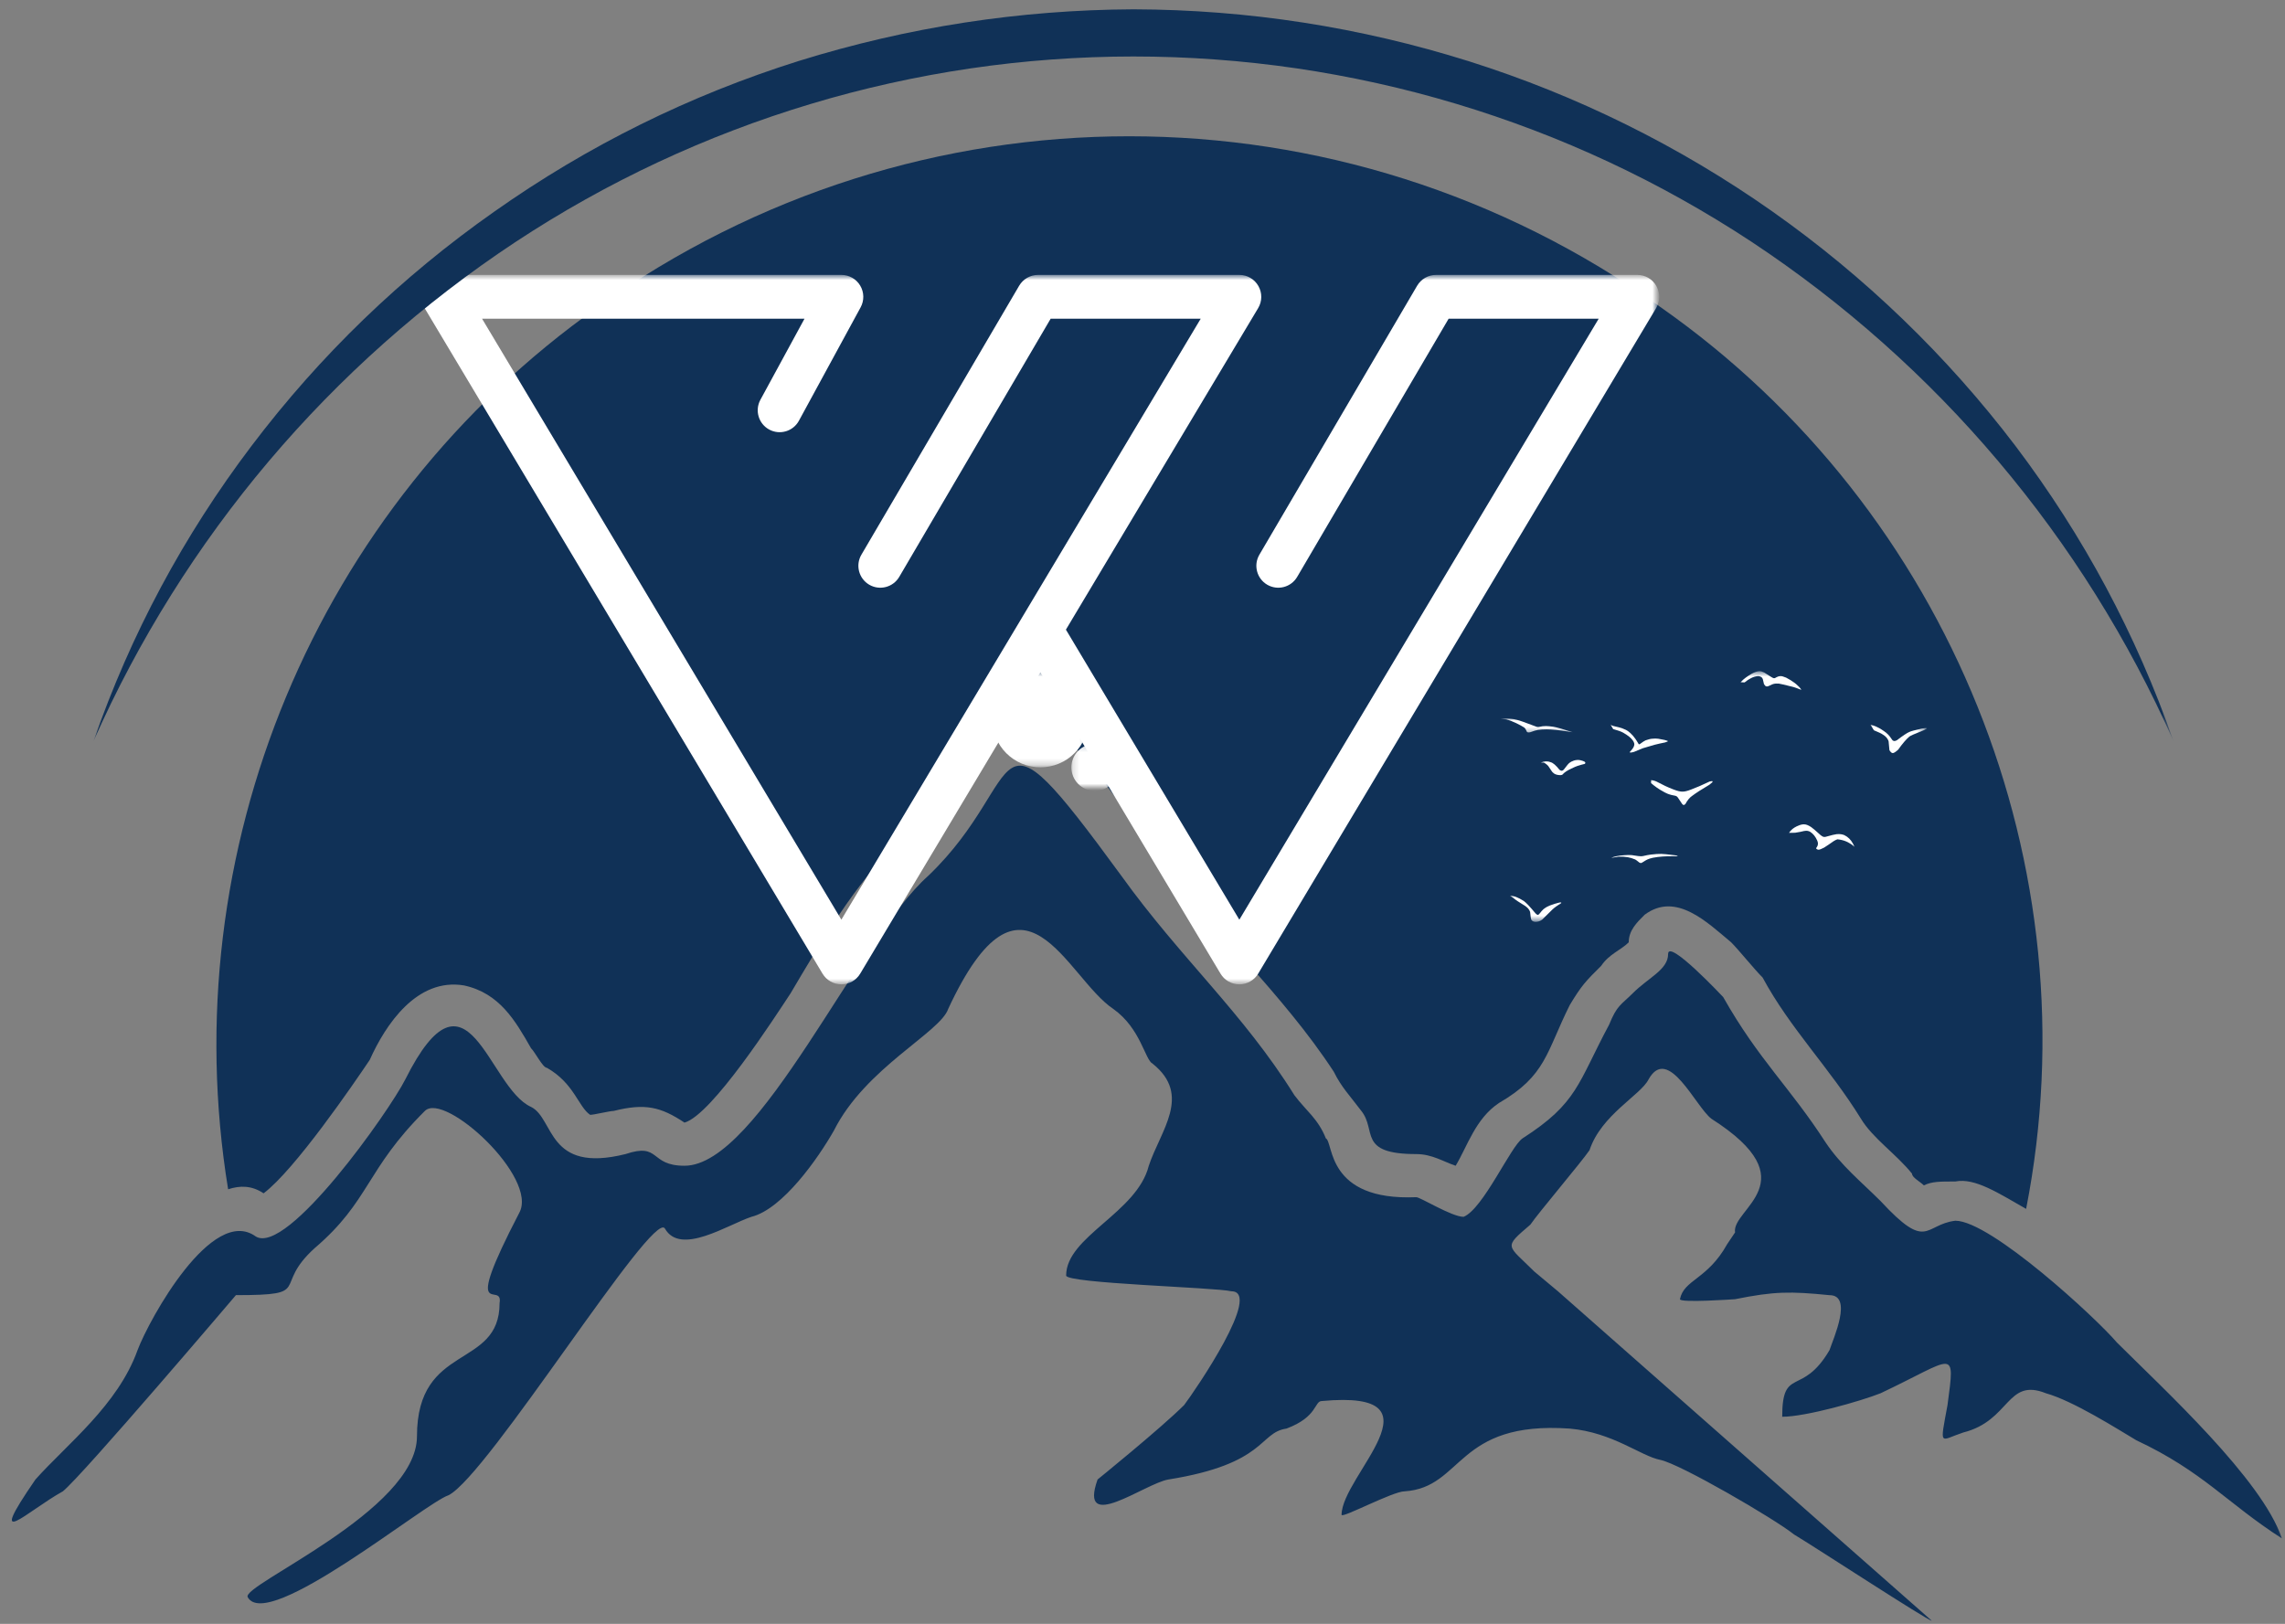
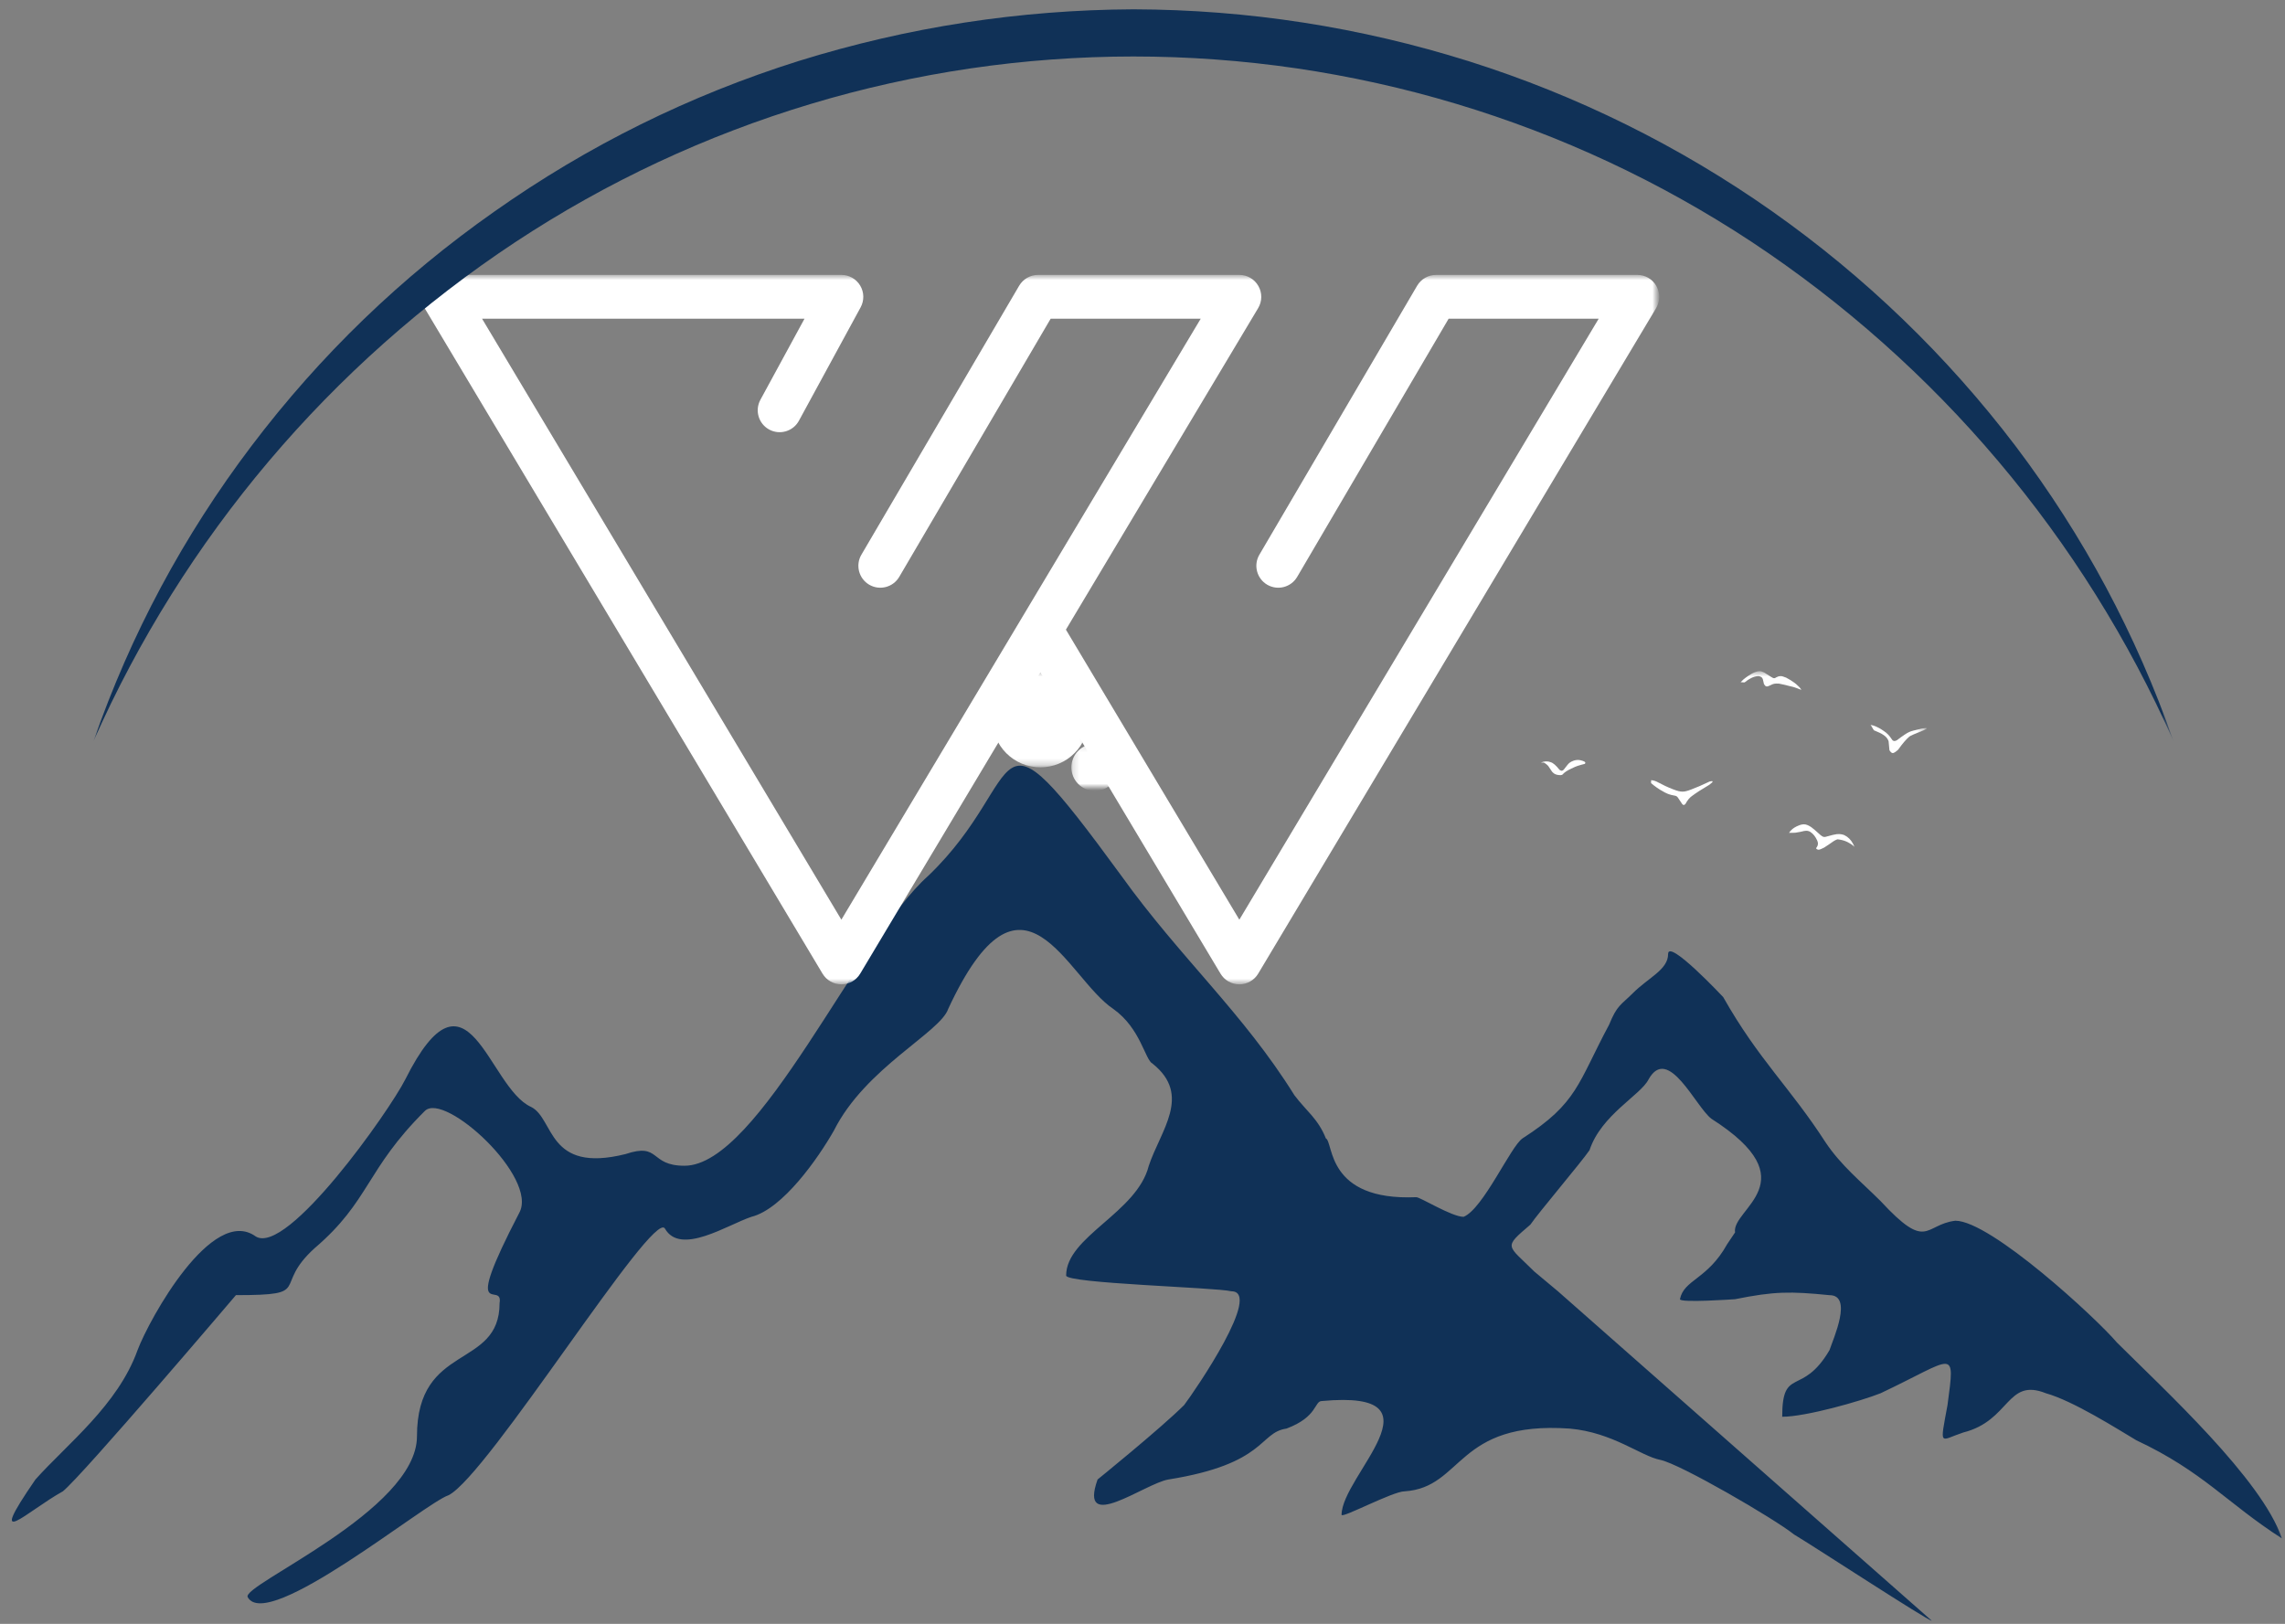
<svg xmlns="http://www.w3.org/2000/svg" viewBox="0 0 363 258" fill="none">
  <rect x="0" y="0" width="363" height="258" fill="#808080" stroke="none" />
  <mask id="mask0_12_218" style="mask-type:luminance" maskUnits="userSpaceOnUse" x="0" y="120" width="363" height="138">
    <path d="M0.667 120.667H362.885V258H0.667V120.667Z" fill="white" />
  </mask>
  <g mask="url(#mask0_12_218)">
    <path fill-rule="evenodd" clip-rule="evenodd" d="M108.74 185.214C120.609 185.214 136.24 149.073 147.49 139.125C163.734 123.536 156.24 109.193 178.125 139.125C187.495 152.187 197.484 160.922 205.63 174.005C207.51 176.505 209.391 177.745 210.625 180.859C211.885 181.479 210.625 190.828 224.995 190.208C225.635 190.208 230.63 193.328 232.51 193.328C235.625 192.068 240.005 182.099 241.88 180.859C250.635 175.245 250.635 172.13 255.63 162.797C256.891 159.682 257.51 159.682 259.391 157.802C261.885 155.302 265 154.068 265 151.568C265 149.073 273.755 158.422 273.755 158.422C279.391 168.391 284.385 172.771 290 181.479C292.5 185.214 295.635 187.714 298.755 190.828C306.25 198.922 305.63 194.568 310.625 193.948C316.26 193.948 333.125 209.531 336.266 213.266C343.76 220.74 359.385 235.062 362.5 244.417C353.75 238.802 350.016 233.823 339.38 228.828C336.266 226.974 329.391 222.594 325.016 221.359C318.76 218.859 319.375 225.714 311.885 227.594C308.125 228.833 308.125 230.089 309.385 223.24C310.625 213.885 310.625 215.745 298.755 221.359C295.641 222.599 286.885 225.094 283.125 225.094C283.125 217.005 286.266 221.979 290.641 214.505C291.26 212.646 294.38 205.776 290.641 205.776C284.385 205.156 281.891 205.156 275.635 206.417C275.635 206.417 266.88 207.036 266.88 206.417C267.5 203.297 271.255 203.297 274.375 197.682L275.635 195.807C275.016 192.068 287.505 187.714 271.875 177.745C269.38 175.865 265 165.896 261.885 171.51C260.625 174.01 254.37 177.125 252.516 182.74C251.255 184.599 244.38 192.708 243.12 194.568C238.766 198.302 239.385 197.682 243.76 202.036L247.495 205.156L306.885 257.5C306.245 257.5 288.12 245.651 285.005 243.797C281.891 241.297 266.88 232.568 263.766 231.948C260.625 231.328 256.25 227.594 249.375 226.974C231.25 225.714 232.51 236.323 223.135 236.943C221.26 236.943 213.125 241.297 213.125 240.677C213.125 234.443 230.01 220.74 210.005 222.594C208.75 222.594 209.391 225.094 204.37 226.974C199.984 227.594 201.245 232.568 185.615 235.062C181.88 235.682 171.25 243.797 174.365 235.062C174.365 235.062 184.359 226.974 188.115 223.234C189.995 220.74 200.625 205.156 195.609 205.156C193.109 204.536 169.37 203.917 169.37 202.656C169.37 196.443 180.62 192.708 182.5 185.214C184.359 179.62 189.375 174.005 183.12 169.01C181.88 168.391 181.24 163.417 176.865 160.302C169.37 155.302 162.495 134.745 150.63 160.302C149.37 164.036 137.479 169.651 132.479 179.62C130.005 183.974 124.37 192.068 119.375 193.328C115.615 194.568 108.099 199.562 105.625 195.182C103.745 192.068 77.49 234.443 71.255 237.562C67.495 238.802 42.474 259.38 39.359 253.766C38.12 251.885 66.24 240.057 66.24 228.208C66.24 213.266 79.365 217.62 79.365 207.031C79.984 203.297 73.109 210.771 82.484 192.708C85.599 187.094 70.615 173.385 67.495 176.505C58.104 185.833 58.745 190.828 49.99 198.302C43.115 204.536 49.99 205.771 37.479 205.771C37.479 205.771 13.099 234.443 9.984 236.943C4.349 240.057 -2.526 246.911 5.63 235.062C10.625 229.469 18.734 223.24 21.854 214.505C23.734 209.531 33.724 191.448 40.62 196.443C45.615 199.562 61.859 176.505 64.38 171.51C74.37 151.568 77.49 172.771 84.365 175.865C88.12 177.745 86.88 186.474 99.37 183.359C104.984 181.479 103.104 185.214 108.74 185.214Z" fill="#103157" />
  </g>
-   <path fill-rule="evenodd" clip-rule="evenodd" d="M94.99 48.776C49.99 80.542 27.49 135.365 36.24 188.953C38.12 188.333 39.995 188.333 41.875 189.594C46.87 185.833 56.224 172.13 58.74 168.391C61.24 162.797 66.234 155.302 73.729 156.568C79.365 157.802 81.859 162.156 84.359 166.536C85 167.151 86.24 169.651 86.88 169.651C91.234 172.13 91.875 175.865 93.755 177.125C94.349 177.125 96.87 176.505 97.49 176.505C102.484 175.245 104.984 175.865 108.74 178.359C113.115 177.125 123.13 161.542 125.604 157.802C130.005 150.333 136.24 139.74 142.495 134.125C146.229 131.01 148.75 127.896 151.245 123.536C153.104 120.422 155.62 116.068 160.62 115.427C164.995 114.187 169.37 117.307 172.49 120.422C176.245 125.417 180 130.391 183.74 135.365C192.49 147.833 203.74 157.802 211.885 170.271C213.125 172.771 214.385 174.005 216.266 176.505C218.76 179.62 215.62 183.359 224.995 183.359C227.516 183.359 229.37 184.599 231.25 185.214C233.125 182.099 234.385 177.745 238.125 175.245C245.641 170.891 245.641 167.156 249.375 159.682C251.255 156.568 251.87 155.927 254.37 153.448C255.63 151.568 257.51 150.953 258.745 149.714C258.745 147.833 260.005 146.594 261.266 145.339C266.26 141.599 271.255 146.594 275.016 149.714C276.25 150.953 278.75 154.068 280.01 155.307C284.385 163.417 290.641 169.651 295.635 177.745C297.516 180.859 301.25 183.359 303.75 186.474C303.75 187.094 305.01 187.714 305.63 188.333C306.885 187.714 308.125 187.714 310.625 187.714C313.76 187.094 317.5 189.589 321.875 192.068C332.505 137.865 310.005 81.161 263.766 48.776C213.125 12.609 145.63 12.609 94.99 48.776Z" fill="#103157" />
  <mask id="mask1_12_218" style="mask-type:luminance" maskUnits="userSpaceOnUse" x="66" y="43" width="198" height="114">
    <path d="M66.76 43.677H263.208V156.328H66.76V43.677Z" fill="white" />
  </mask>
  <g mask="url(#mask1_12_218)">
    <path d="M67.453 48.948L130.672 154.698C131.302 155.75 132.437 156.391 133.661 156.391C134.891 156.391 136.021 155.75 136.651 154.698L165.276 106.823L193.896 154.698C194.526 155.75 195.661 156.391 196.885 156.391C198.109 156.391 199.245 155.75 199.875 154.698L263.099 48.948C263.74 47.87 263.755 46.531 263.135 45.443C262.521 44.349 261.359 43.677 260.109 43.677H228.135C226.901 43.677 225.755 44.333 225.13 45.396L200.068 88.13C199.094 89.787 199.651 91.922 201.307 92.896C202.969 93.87 205.099 93.312 206.073 91.656L230.13 50.641H253.969L196.885 146.12L169.333 100.037L199.875 48.948C200.521 47.87 200.531 46.531 199.911 45.443C199.297 44.349 198.141 43.677 196.885 43.677H164.911C163.677 43.677 162.531 44.333 161.906 45.396L136.844 88.13C135.87 89.787 136.427 91.922 138.083 92.896C139.745 93.87 141.88 93.312 142.854 91.656L166.906 50.641H190.745L162.292 98.229C162.286 98.245 162.276 98.26 162.266 98.276L133.661 146.12L76.583 50.641H127.802L120.797 63.521C119.88 65.208 120.505 67.328 122.193 68.245C123.885 69.162 126 68.537 126.917 66.849L136.724 48.823C137.307 47.745 137.286 46.438 136.656 45.38C136.031 44.323 134.891 43.677 133.661 43.677H70.443C69.188 43.677 68.031 44.349 67.411 45.443C66.792 46.531 66.807 47.87 67.453 48.948Z" fill="white" />
  </g>
  <mask id="mask2_12_218" style="mask-type:luminance" maskUnits="userSpaceOnUse" x="275" y="106" width="13" height="4">
    <path d="M275.333 106.609H287.333V110H275.333V106.609Z" fill="white" />
  </mask>
  <g mask="url(#mask2_12_218)">
    <path d="M279.536 106.641L279.422 106.646C279.094 106.672 278.714 106.802 278.276 107.042C277.932 107.245 277.62 107.443 277.349 107.646C277.125 107.797 276.849 108.042 276.516 108.391L277.151 108.422C277.51 108.125 277.859 107.896 278.188 107.734L278.438 107.62C278.599 107.557 278.76 107.505 278.911 107.474C279.068 107.443 279.219 107.422 279.37 107.422C279.646 107.464 279.844 107.563 279.953 107.719C279.995 107.776 280.026 107.839 280.047 107.912L280.229 108.693C280.365 108.917 280.49 109.037 280.609 109.052C280.667 109.073 280.745 109.068 280.854 109.037C280.953 109.01 281.182 108.906 281.547 108.729C281.63 108.698 281.724 108.667 281.833 108.641C281.927 108.62 282.026 108.609 282.135 108.604C282.24 108.599 282.359 108.599 282.495 108.609C282.495 108.609 282.5 108.604 282.521 108.604L282.589 108.609C282.766 108.63 283.536 108.807 284.906 109.151C285.266 109.266 285.635 109.396 286.01 109.552C286.078 109.573 286.125 109.583 286.146 109.583C286.156 109.583 286.161 109.578 286.167 109.578C286.063 109.422 285.938 109.271 285.797 109.12C285.656 108.974 285.5 108.828 285.328 108.682C285.26 108.609 284.969 108.401 284.448 108.057C284.229 107.927 283.995 107.792 283.745 107.662C283.312 107.484 283.021 107.401 282.865 107.422C282.646 107.406 282.349 107.51 281.974 107.734C281.906 107.755 281.828 107.76 281.74 107.74C281.703 107.74 281.589 107.682 281.391 107.563C280.984 107.318 280.609 107.078 280.26 106.844C279.948 106.698 279.708 106.63 279.536 106.641Z" fill="white" />
  </g>
  <mask id="mask3_12_218" style="mask-type:luminance" maskUnits="userSpaceOnUse" x="296" y="114" width="10" height="7">
    <path d="M296.667 114H305.677V120.667H296.667V114Z" fill="white" />
  </mask>
  <g mask="url(#mask3_12_218)">
    <path d="M297.156 115.156L297.693 116.026C298.443 116.333 298.901 116.552 299.068 116.677C299.349 116.849 299.557 117.016 299.693 117.177C299.87 117.396 299.979 117.589 300.026 117.766L300.161 119.188C300.219 119.307 300.318 119.432 300.458 119.557C300.531 119.62 300.609 119.651 300.698 119.651C300.859 119.651 301.135 119.474 301.531 119.125C302.255 118.115 302.854 117.417 303.328 117.026C303.448 116.906 304.25 116.557 305.74 115.974C306.01 115.833 306.141 115.745 306.13 115.703C306.036 115.651 305.766 115.667 305.323 115.755C304.26 115.984 303.594 116.161 303.323 116.292C302.953 116.443 302.302 116.875 301.37 117.594C301.193 117.698 301.042 117.745 300.922 117.734C300.807 117.719 300.714 117.677 300.646 117.609C300.313 117.115 300.068 116.802 299.917 116.672C299.714 116.469 299.5 116.292 299.266 116.141C299.104 116.021 298.938 115.917 298.776 115.818L298.536 115.682C298.375 115.594 298.219 115.516 298.063 115.448C297.755 115.312 297.453 115.214 297.156 115.156Z" fill="white" />
  </g>
  <path d="M286.547 130.969L286.427 130.974C286.26 130.99 286.078 131.026 285.88 131.099C285.516 131.24 285.255 131.365 285.099 131.469C284.724 131.698 284.427 131.984 284.214 132.323L285.172 132.307C285.818 132.208 286.286 132.115 286.583 132.031C286.656 132.016 286.766 132.005 286.901 131.995C287.141 131.984 287.37 132.042 287.583 132.167C288.047 132.464 288.417 132.927 288.693 133.557C288.776 133.745 288.818 133.927 288.802 134.104C288.797 134.193 288.776 134.276 288.745 134.365C288.641 134.578 288.562 134.703 288.51 134.745C288.536 134.891 288.672 134.974 288.906 135.005C289.083 134.995 289.375 134.88 289.781 134.667C290.151 134.432 290.667 134.089 291.323 133.625C291.604 133.458 291.802 133.365 291.917 133.349C292.432 133.406 292.88 133.516 293.255 133.677C293.365 133.703 293.646 133.854 294.099 134.135C294.276 134.255 294.443 134.391 294.604 134.536C294.531 134.359 294.453 134.198 294.365 134.042C294.036 133.417 293.578 132.964 292.99 132.682C292.833 132.62 292.667 132.573 292.495 132.547C292.38 132.521 292.146 132.51 291.802 132.526C291.526 132.552 290.932 132.698 290.01 132.958C289.875 132.984 289.766 132.984 289.667 132.953C289.599 132.948 289.448 132.859 289.219 132.682C288.437 131.969 287.937 131.542 287.719 131.401C287.266 131.099 286.875 130.953 286.547 130.969Z" fill="white" />
-   <path d="M263.911 135.667H263.901C263.5 135.656 262.958 135.693 262.276 135.771C261.906 135.818 261.49 135.896 261.016 136.01C260.911 136.031 260.818 136.036 260.734 136.042C260.609 136.042 260.458 136.036 260.286 136.016C259.708 135.922 259.354 135.87 259.214 135.859C258.88 135.833 258.484 135.839 258.031 135.875C257.094 135.937 256.406 136.083 255.958 136.297L257.104 136.115L257.25 136.109C257.667 136.089 258.115 136.115 258.589 136.193C258.979 136.266 259.375 136.385 259.771 136.552C259.849 136.583 260.078 136.755 260.453 137.057C260.521 137.094 260.589 137.115 260.651 137.12C260.688 137.12 260.755 137.104 260.844 137.062C261.302 136.771 261.589 136.604 261.703 136.557C261.891 136.464 262.188 136.37 262.589 136.281C263.068 136.187 263.573 136.125 264.115 136.083C264.385 136.062 264.667 136.052 264.958 136.042L266.26 136.031C266.37 136.031 266.458 136.021 266.521 135.995C266.547 135.979 266.5 135.953 266.37 135.922L265.953 135.87C264.891 135.734 264.208 135.667 263.911 135.667Z" fill="white" />
  <mask id="mask4_12_218" style="mask-type:luminance" maskUnits="userSpaceOnUse" x="239" y="142" width="10" height="5">
-     <path d="M239.333 142H248.667V146.448H239.333V142Z" fill="white" />
-   </mask>
+     </mask>
  <g mask="url(#mask4_12_218)">
    <path d="M239.885 142.302L240.406 142.667C240.76 142.969 241.396 143.401 242.312 143.948C242.516 144.099 242.672 144.229 242.771 144.349C242.922 144.526 243.021 144.708 243.078 144.891C243.151 145.63 243.208 146.031 243.25 146.099C243.323 146.208 243.391 146.286 243.469 146.333C243.521 146.385 243.646 146.427 243.844 146.458C244.26 146.484 244.646 146.37 244.995 146.109L246.599 144.521C246.937 144.198 247.396 143.87 247.979 143.531C248.042 143.479 248.052 143.427 248.01 143.385C247.974 143.359 247.891 143.359 247.776 143.38C247.531 143.443 247.266 143.51 246.979 143.599C246.37 143.792 245.969 143.953 245.766 144.073C245.589 144.167 245.396 144.297 245.198 144.453C245.057 144.568 244.828 144.833 244.5 145.245C244.406 145.323 244.333 145.359 244.292 145.354C244.214 145.354 244.099 145.276 243.937 145.12C243.073 144.073 242.453 143.422 242.083 143.156C241.594 142.849 241.208 142.646 240.937 142.547L240.708 142.458C240.557 142.406 240.417 142.37 240.276 142.344C240.141 142.318 240.01 142.302 239.885 142.302Z" fill="white" />
  </g>
  <path d="M250.646 120.74L250.557 120.745C250.375 120.75 250.193 120.787 250.021 120.844C249.714 120.953 249.505 121.063 249.391 121.156C249.234 121.245 248.906 121.62 248.411 122.292C248.318 122.391 248.219 122.443 248.115 122.458C248.01 122.464 247.885 122.417 247.75 122.313C247.187 121.599 246.719 121.193 246.344 121.099C246.141 121.031 245.995 120.99 245.911 120.984C245.797 120.969 245.677 120.964 245.552 120.969C245.302 120.979 245.047 121.047 244.792 121.161L245.255 121.156C245.406 121.234 245.547 121.328 245.682 121.438C245.87 121.604 245.974 121.703 245.984 121.74L246.562 122.599C246.62 122.677 246.74 122.781 246.906 122.911C247.135 123.063 247.464 123.146 247.885 123.156C248.042 123.146 248.151 123.115 248.224 123.063C248.479 122.745 248.948 122.427 249.615 122.115C250.089 121.891 250.411 121.75 250.594 121.693C251.089 121.536 251.469 121.427 251.745 121.37L251.792 121.328C251.901 121.224 251.87 121.109 251.693 120.995C251.568 120.927 251.375 120.859 251.104 120.792C250.948 120.755 250.797 120.74 250.646 120.74Z" fill="white" />
  <mask id="mask5_12_218" style="mask-type:luminance" maskUnits="userSpaceOnUse" x="238" y="114" width="12" height="3">
-     <path d="M238.365 114H250V116.667H238.365V114Z" fill="white" />
-   </mask>
+     </mask>
  <g mask="url(#mask5_12_218)">
    <path d="M239.339 114.172H239.234C238.953 114.177 238.661 114.193 238.359 114.224L239.281 114.292C239.734 114.401 240.276 114.609 240.906 114.911C241.385 115.146 241.781 115.359 242.099 115.563C242.255 115.656 242.411 115.896 242.573 116.281C242.625 116.323 242.682 116.349 242.755 116.359C242.854 116.375 242.974 116.365 243.104 116.333C243.656 116.125 244.062 116.005 244.328 115.969C244.734 115.911 245.198 115.88 245.719 115.88C246.094 115.88 246.573 115.911 247.146 115.969C247.438 116 247.755 116.036 248.099 116.078C249.016 116.203 249.594 116.286 249.844 116.333C248.328 115.844 247.307 115.557 246.776 115.469C246.276 115.396 245.88 115.359 245.583 115.359C245.276 115.349 244.896 115.396 244.443 115.5C244.349 115.51 244.245 115.5 244.125 115.479C242.385 114.813 241.339 114.443 240.979 114.37C240.635 114.281 240.354 114.234 240.135 114.214C239.88 114.188 239.615 114.172 239.339 114.172Z" fill="white" />
  </g>
-   <path d="M255.875 115.156L256.271 115.833C257.016 116.036 257.547 116.229 257.87 116.411C258.599 116.828 259.104 117.234 259.38 117.62C259.62 117.953 259.693 118.245 259.589 118.5C259.526 118.745 259.307 119.057 258.938 119.438C258.901 119.516 258.901 119.557 258.938 119.563C259.109 119.573 259.328 119.542 259.589 119.458L260.969 118.885L262.844 118.333C263.375 118.198 263.937 118.073 264.516 117.958C264.833 117.859 264.984 117.786 264.974 117.74C264.734 117.62 264.219 117.495 263.427 117.37C263.146 117.333 262.833 117.328 262.495 117.365C262.193 117.385 261.833 117.474 261.422 117.625C261.25 117.693 260.948 117.891 260.51 118.219C260.438 118.25 260.385 118.26 260.339 118.245C260.031 117.729 259.844 117.437 259.786 117.37C259.661 117.193 259.536 117.031 259.406 116.885C259.151 116.589 258.885 116.344 258.615 116.151C258.484 116.042 258.193 115.901 257.745 115.729C257.474 115.625 256.984 115.495 256.271 115.339C256.156 115.307 256.021 115.245 255.875 115.156Z" fill="white" />
  <path d="M262.302 123.953L262.292 124.422C262.594 124.682 262.906 124.922 263.224 125.146L263.708 125.464C264.125 125.714 264.375 125.854 264.464 125.896C264.786 126.057 265.021 126.161 265.161 126.198C265.312 126.26 265.646 126.339 266.172 126.438C266.245 126.458 266.312 126.49 266.375 126.531C266.432 126.573 266.484 126.625 266.526 126.682L267.24 127.745C267.333 127.854 267.417 127.906 267.484 127.896C267.542 127.906 267.63 127.854 267.75 127.734C268.057 127.161 268.396 126.745 268.76 126.49C269.417 125.995 270.349 125.391 271.557 124.682C271.937 124.391 272.109 124.219 272.068 124.161C272.062 124.089 271.911 124.089 271.609 124.161C270.417 124.729 269.432 125.156 268.656 125.438C268.057 125.677 267.589 125.786 267.266 125.771C266.937 125.786 266.443 125.661 265.786 125.401C265.031 125.12 264.141 124.703 263.12 124.156C263.01 124.104 262.849 124.052 262.635 123.995C262.516 123.969 262.406 123.953 262.302 123.953Z" fill="white" />
  <mask id="mask6_12_218" style="mask-type:luminance" maskUnits="userSpaceOnUse" x="157" y="106" width="16" height="16">
    <path d="M157.625 106.609H172.734V121.724H157.625V106.609Z" fill="white" />
  </mask>
  <g mask="url(#mask6_12_218)">
    <path d="M172.932 114.26C172.932 114.766 172.88 115.26 172.781 115.755C172.682 116.25 172.542 116.729 172.349 117.193C172.156 117.656 171.922 118.099 171.641 118.516C171.359 118.932 171.042 119.318 170.688 119.672C170.333 120.031 169.948 120.344 169.531 120.625C169.109 120.906 168.672 121.141 168.208 121.333C167.74 121.526 167.266 121.672 166.771 121.766C166.276 121.865 165.781 121.917 165.276 121.917C164.776 121.917 164.276 121.865 163.786 121.766C163.292 121.672 162.812 121.526 162.349 121.333C161.885 121.141 161.443 120.906 161.026 120.625C160.609 120.344 160.224 120.031 159.865 119.672C159.51 119.318 159.193 118.932 158.917 118.516C158.635 118.099 158.401 117.656 158.208 117.193C158.016 116.729 157.87 116.25 157.771 115.755C157.672 115.26 157.625 114.766 157.625 114.26C157.625 113.76 157.672 113.26 157.771 112.771C157.87 112.276 158.016 111.797 158.208 111.333C158.401 110.87 158.635 110.427 158.917 110.01C159.193 109.594 159.51 109.208 159.865 108.854C160.224 108.495 160.609 108.177 161.026 107.901C161.443 107.62 161.885 107.385 162.349 107.193C162.812 107 163.292 106.854 163.786 106.755C164.276 106.661 164.776 106.609 165.276 106.609C165.781 106.609 166.276 106.661 166.771 106.755C167.266 106.854 167.74 107 168.208 107.193C168.672 107.385 169.109 107.62 169.531 107.901C169.948 108.177 170.333 108.495 170.688 108.854C171.042 109.208 171.359 109.594 171.641 110.01C171.922 110.427 172.156 110.87 172.349 111.333C172.542 111.797 172.682 112.276 172.781 112.771C172.88 113.26 172.932 113.76 172.932 114.26Z" fill="white" />
  </g>
  <mask id="mask7_12_218" style="mask-type:luminance" maskUnits="userSpaceOnUse" x="170" y="118" width="8" height="8">
    <path d="M170.198 118.182H177.068V125.052H170.198V118.182Z" fill="white" />
  </mask>
  <g mask="url(#mask7_12_218)">
    <path d="M177.672 121.917C177.672 122.417 177.573 122.891 177.385 123.349C177.198 123.807 176.927 124.208 176.578 124.557C176.224 124.911 175.823 125.182 175.365 125.37C174.906 125.557 174.432 125.656 173.938 125.656C173.438 125.656 172.964 125.557 172.505 125.37C172.047 125.182 171.646 124.911 171.292 124.557C170.943 124.208 170.672 123.807 170.484 123.349C170.297 122.891 170.198 122.417 170.198 121.917C170.198 121.422 170.297 120.948 170.484 120.49C170.672 120.031 170.943 119.63 171.292 119.276C171.646 118.927 172.047 118.656 172.505 118.469C172.964 118.281 173.438 118.182 173.938 118.182C174.432 118.182 174.906 118.281 175.365 118.469C175.823 118.656 176.224 118.927 176.578 119.276C176.927 119.63 177.198 120.031 177.385 120.49C177.573 120.948 177.672 121.422 177.672 121.917Z" fill="white" />
  </g>
  <mask id="mask8_12_218" style="mask-type:luminance" maskUnits="userSpaceOnUse" x="14" y="0" width="331" height="118">
    <path d="M14.865 0.667H344.568V118H14.865V0.667Z" fill="white" />
  </mask>
  <g mask="url(#mask8_12_218)">
    <path d="M345.276 117.724C341.714 109.693 337.604 101.953 332.943 94.505C328.281 87.057 323.115 79.979 317.448 73.271C311.776 66.557 305.656 60.281 299.094 54.448C292.526 48.609 285.583 43.266 278.255 38.417C274.635 36.031 270.932 33.781 267.151 31.667C263.37 29.547 259.516 27.573 255.589 25.739C251.661 23.906 247.672 22.213 243.62 20.672C239.573 19.13 235.474 17.734 231.318 16.489C227.167 15.245 222.979 14.151 218.745 13.213C214.516 12.276 210.255 11.489 205.969 10.859C201.677 10.234 197.375 9.76 193.052 9.448C188.729 9.13 184.396 8.974 180.062 8.974C175.729 8.974 171.401 9.135 167.078 9.453C162.755 9.766 158.453 10.239 154.161 10.87C149.875 11.5 145.615 12.286 141.385 13.229C137.151 14.167 132.964 15.26 128.812 16.51C124.661 17.755 120.557 19.151 116.51 20.698C112.464 22.239 108.474 23.932 104.547 25.766C100.62 27.604 96.766 29.578 92.984 31.698C89.203 33.812 85.505 36.068 81.885 38.453C74.557 43.297 67.615 48.635 61.047 54.474C54.484 60.307 48.365 66.578 42.693 73.286C37.026 79.995 31.859 87.068 27.198 94.51C22.536 101.958 18.422 109.693 14.865 117.724C20.766 100.776 29.13 85.151 39.958 70.844C50.875 56.422 63.734 44.01 78.536 33.614C93.422 23.114 109.557 15.135 126.937 9.672C144.24 4.297 161.953 1.568 180.068 1.479C198.26 1.536 216.031 4.292 233.391 9.745C241.974 12.458 250.302 15.807 258.37 19.802C266.443 23.797 274.156 28.385 281.521 33.568C288.88 38.75 295.802 44.469 302.286 50.719C308.766 56.969 314.729 63.677 320.177 70.844C330.995 85.161 339.359 100.786 345.276 117.724Z" fill="#103157" />
  </g>
</svg>